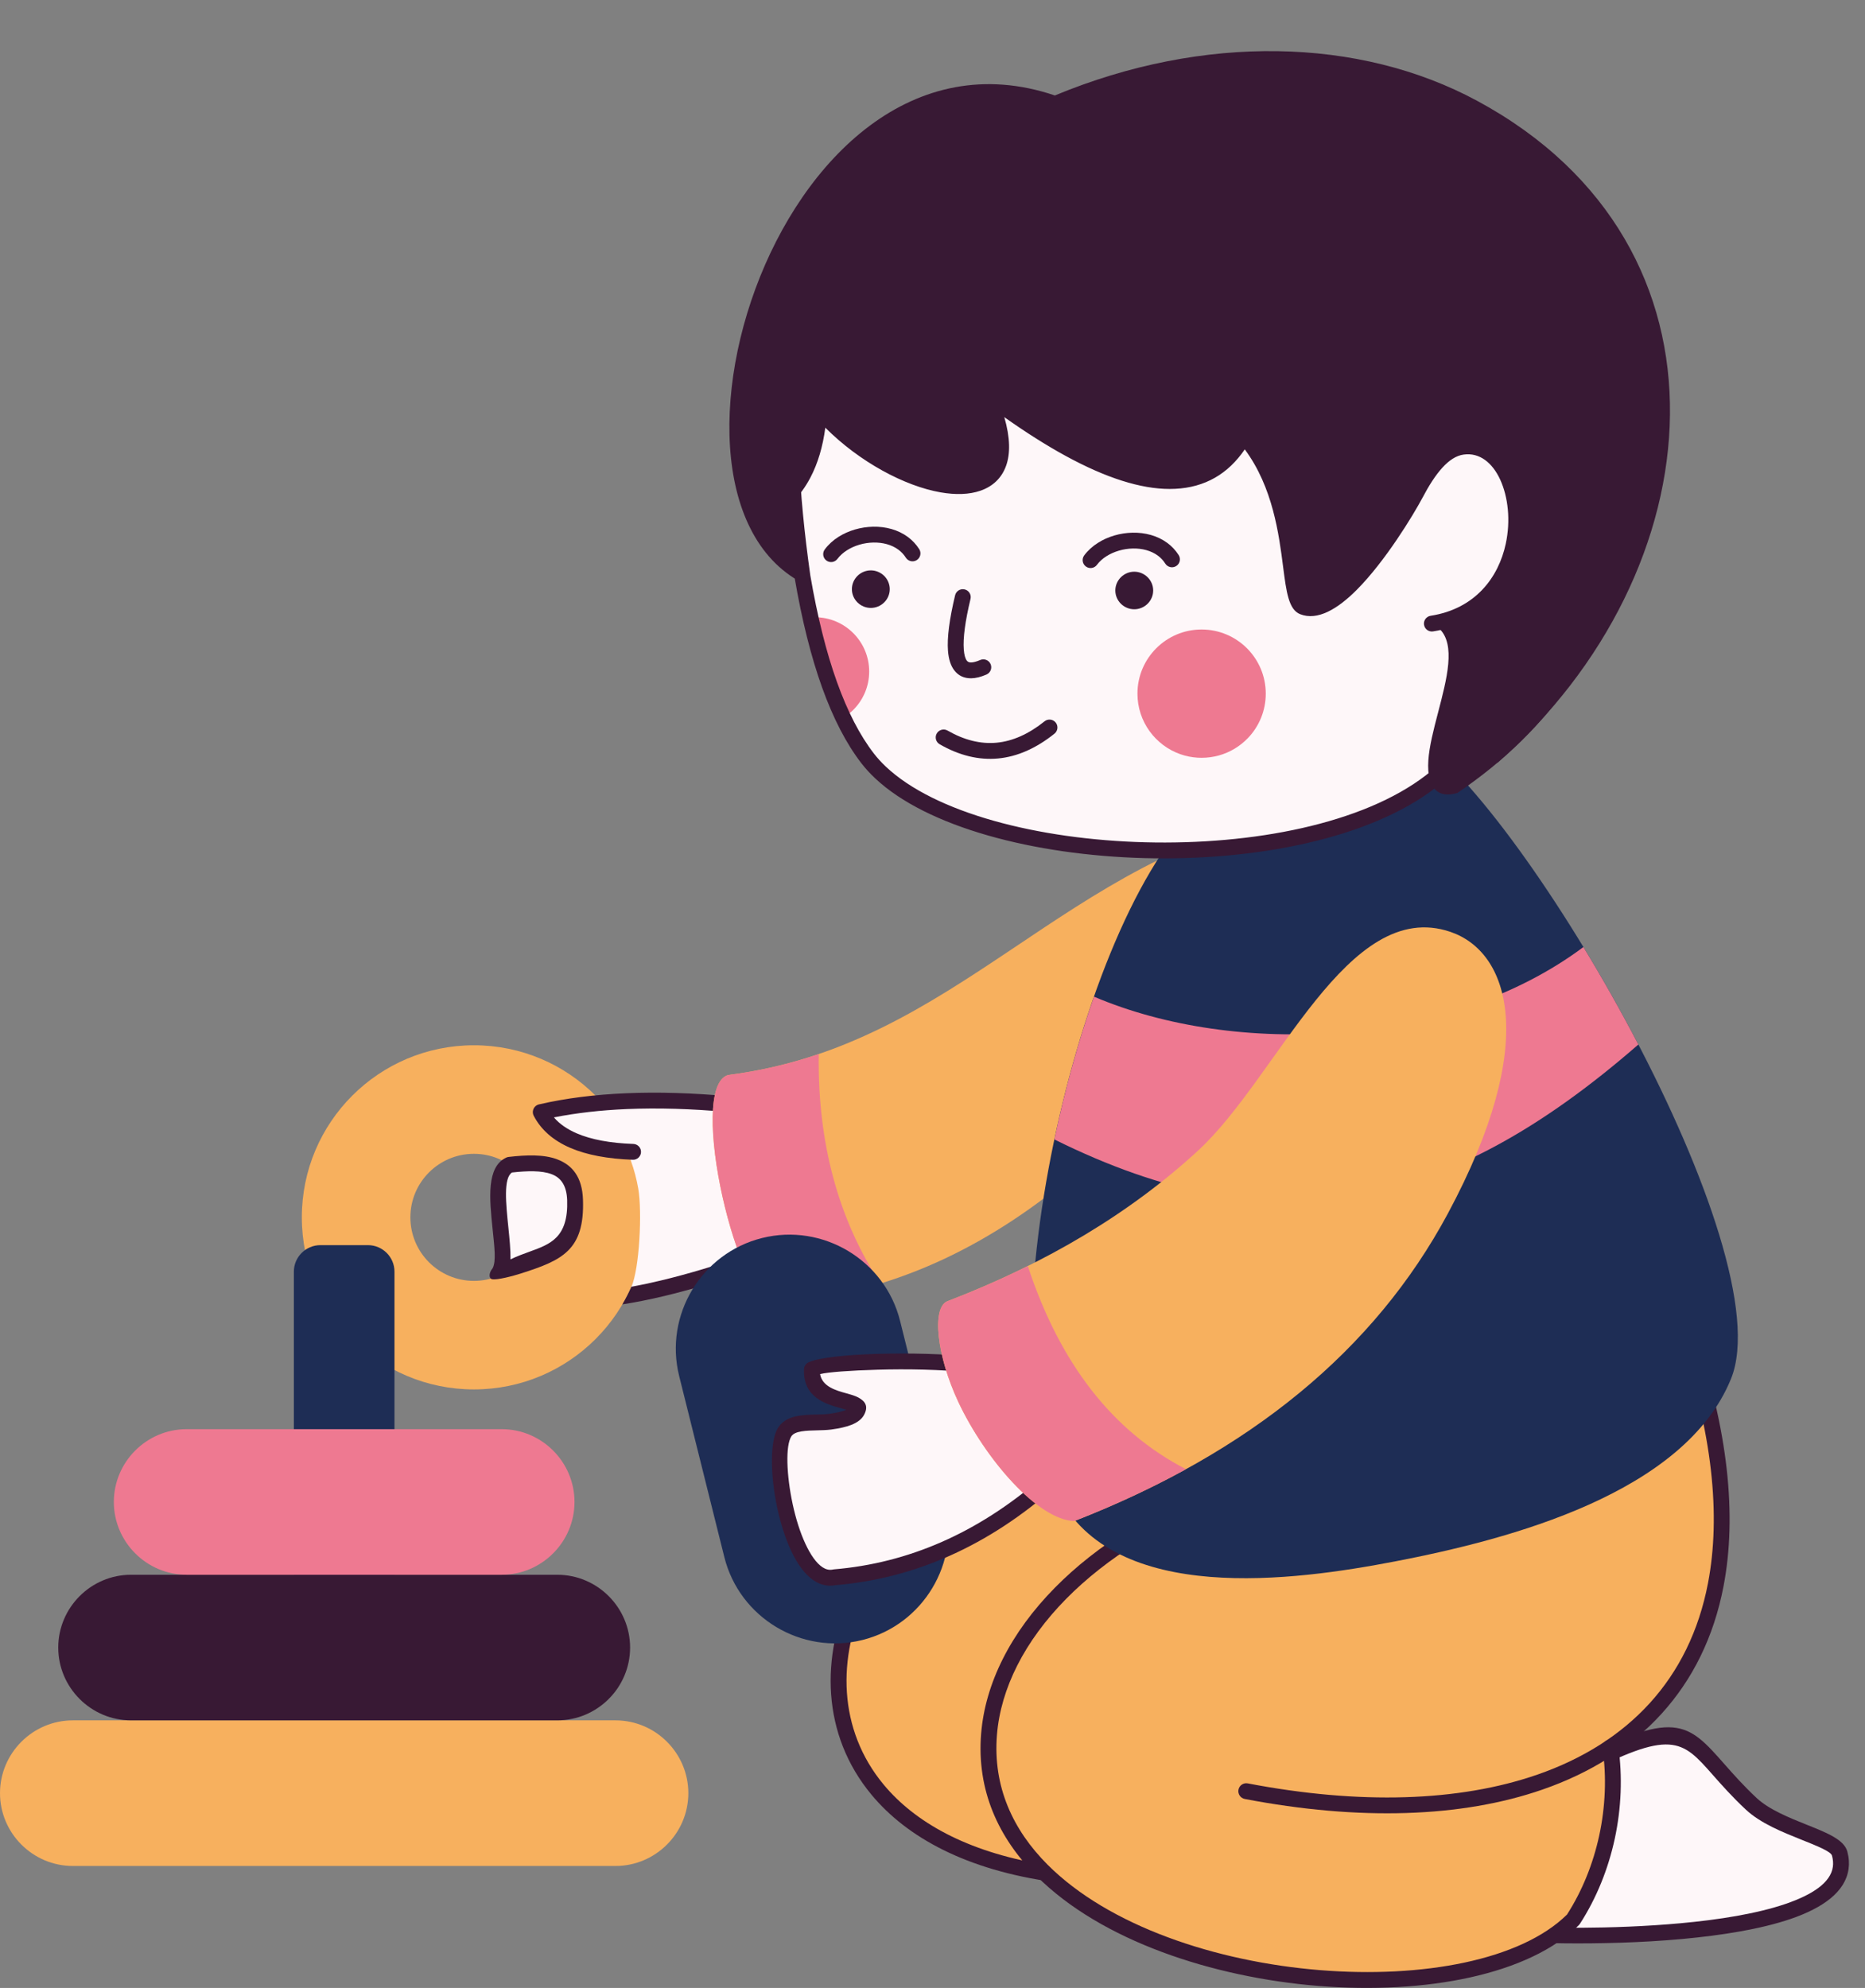
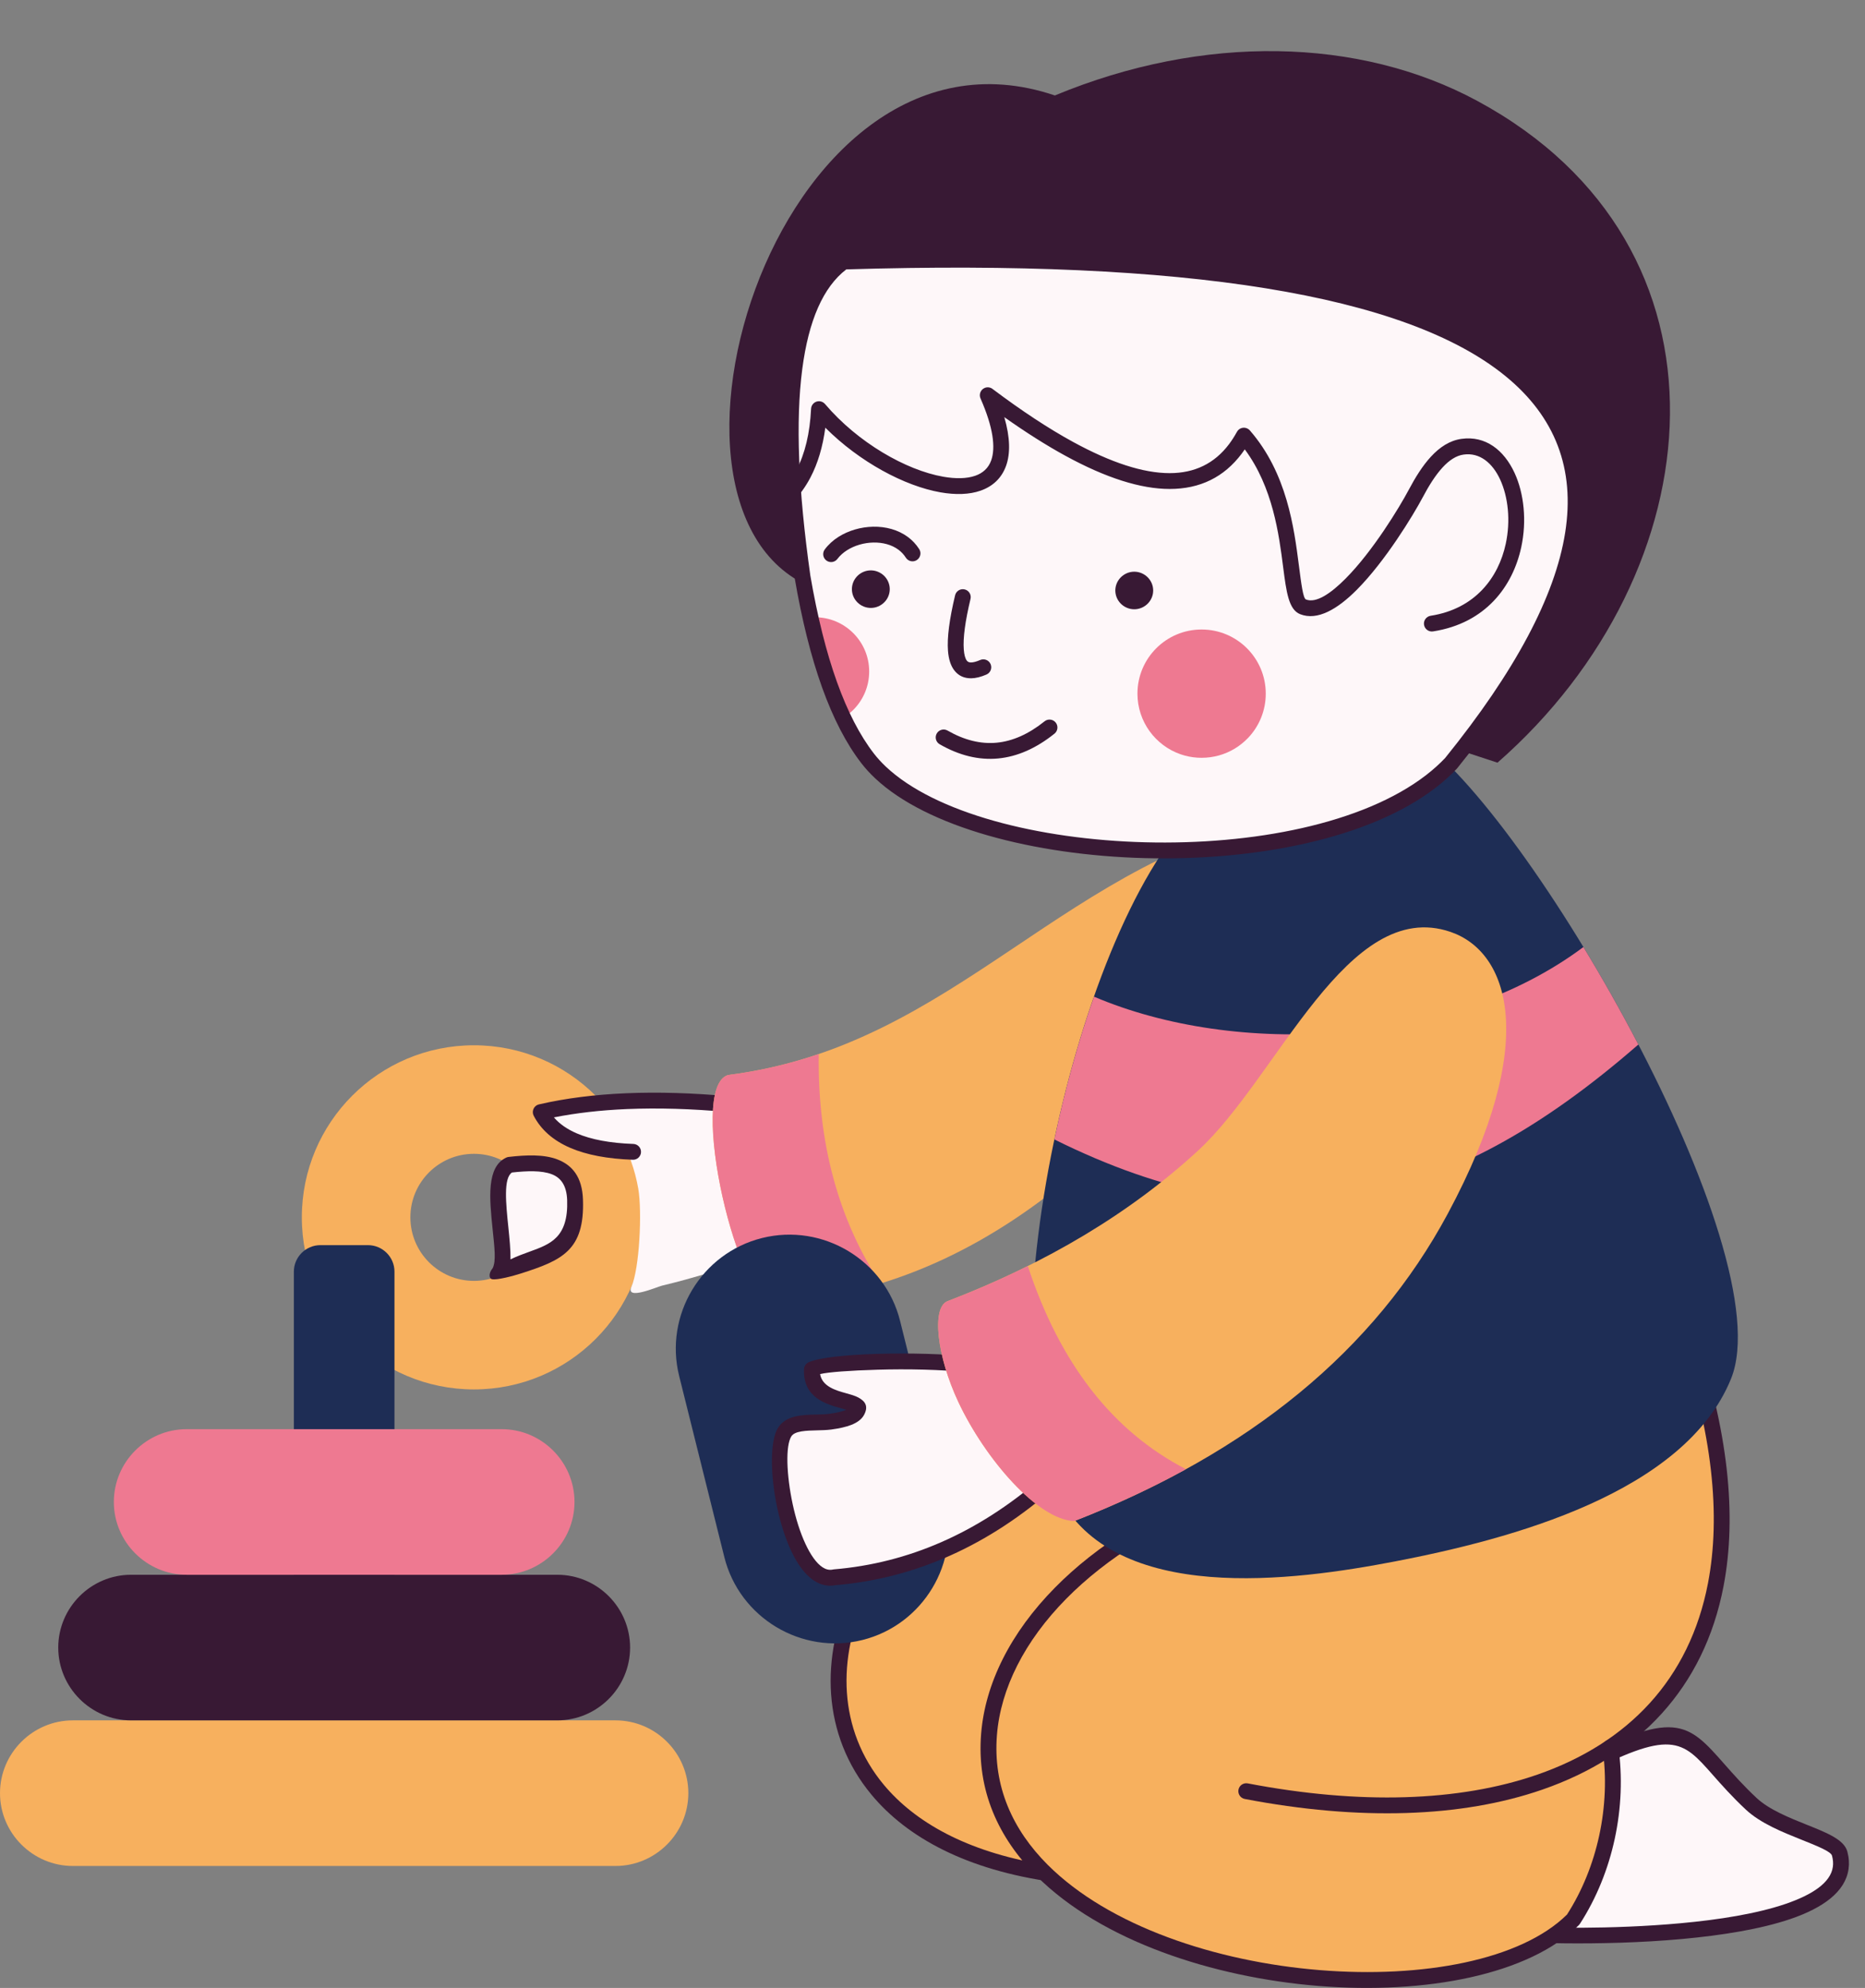
<svg xmlns="http://www.w3.org/2000/svg" height="334.4" preserveAspectRatio="xMidYMid meet" version="1.0" viewBox="0.0 -8.6 313.7 334.4" width="313.7" zoomAndPan="magnify">
  <rect x="0.0" y="-8.6" width="313.7" height="334.4" fill="#808080" stroke="none" />
  <defs>
    <clipPath id="a">
      <path d="M 164 240 L 273 240 L 273 325.789 L 164 325.789 Z M 164 240" />
    </clipPath>
  </defs>
  <g>
    <g id="change1_1">
      <path d="M 264.477 289.438 C 258.324 300.926 254.703 309.953 253.617 316.516 C 255.824 317.219 313.746 319.215 309.438 303.195 C 308.715 300.496 299.133 299.082 294.562 294.816 C 283.32 284.332 285.754 278.098 264.477 289.438" fill="#fef7f9" fill-rule="evenodd" />
    </g>
    <g id="change2_1">
      <path d="M 255.91 304.328 C 257.734 299.781 260.199 294.605 263.305 288.812 C 263.422 288.586 263.609 288.395 263.852 288.262 C 281.758 278.719 283.812 281.055 290.113 288.211 C 291.562 289.852 293.262 291.781 295.469 293.844 C 297.578 295.812 301.008 297.184 303.965 298.367 C 307.344 299.719 310.191 300.859 310.727 302.848 C 311.004 303.879 311.066 304.859 310.934 305.789 C 310.391 309.637 306.629 312.324 301.215 314.18 C 296.168 315.906 289.586 316.953 282.93 317.562 C 268.902 318.844 254.332 318.145 253.215 317.793 C 252.594 317.594 252.191 316.965 252.301 316.301 C 252.863 312.922 254.066 308.93 255.91 304.328 Z M 265.461 290.426 C 262.5 295.969 260.141 300.938 258.383 305.32 C 256.852 309.137 255.785 312.496 255.184 315.391 C 258.965 315.699 270.918 315.988 282.688 314.91 C 289.148 314.32 295.516 313.309 300.359 311.652 C 304.836 310.117 307.918 308.094 308.293 305.426 C 308.375 304.848 308.332 304.219 308.148 303.539 C 307.961 302.84 305.684 301.926 302.973 300.844 C 299.805 299.574 296.125 298.102 293.652 295.793 C 291.32 293.613 289.59 291.648 288.109 289.973 C 282.898 284.055 281.168 282.094 265.461 290.426" fill="#381934" fill-rule="evenodd" />
    </g>
    <g id="change3_1">
      <path d="M 165.918 248.895 C 168.312 247.473 170.656 245.875 172.949 244.102 C 173.164 243.926 173.461 243.852 173.75 243.93 C 174.227 244.062 174.68 244.176 175.113 244.266 C 175.535 244.355 175.945 244.43 176.34 244.488 L 176.543 244.547 L 177.793 245.059 C 178.906 245.523 180.062 246.008 181.117 246.316 C 181.355 246.375 181.566 246.531 181.688 246.758 C 182.32 247.469 182.996 248.137 183.711 248.754 L 183.723 248.766 C 184.508 249.438 185.34 250.055 186.215 250.621 C 186.32 250.684 186.418 250.77 186.496 250.875 C 186.781 251.273 186.688 251.832 186.289 252.117 C 180.785 256.059 175.586 261.035 171.805 266.801 C 168.586 271.703 166.395 277.184 165.918 283.082 C 165.602 286.984 166.051 290.617 167.141 293.973 C 168.293 297.535 170.176 300.805 172.637 303.77 C 172.805 303.977 172.879 304.254 172.82 304.531 C 172.715 305.012 172.238 305.312 171.758 305.211 C 166.402 304.031 161.812 302.32 157.945 300.207 C 153.809 297.949 150.496 295.219 147.965 292.176 C 145.055 288.676 143.184 284.777 142.238 280.711 C 141.238 276.414 141.273 271.926 142.199 267.508 C 142.262 267.133 142.562 266.828 142.953 266.773 C 146.609 266.262 149.926 264.668 152.559 262.312 C 155.191 259.953 157.148 256.828 158.086 253.258 C 158.145 252.984 158.328 252.746 158.605 252.629 C 161.086 251.562 163.527 250.32 165.918 248.895" fill="#f7b05e" fill-rule="evenodd" />
    </g>
    <g id="change3_2">
      <path d="M 211.723 255.957 C 219.98 255.734 228.188 254.387 234.504 253.172 C 242.773 251.578 252.84 249.258 262.234 245.629 C 271.566 242.023 280.254 237.129 285.859 230.379 C 285.984 230.227 286.16 230.117 286.371 230.074 C 286.852 229.98 287.316 230.293 287.414 230.77 C 288.438 235.832 289 240.59 289.125 245.047 C 289.254 249.637 288.922 253.91 288.164 257.863 C 287.387 261.938 286.148 265.684 284.496 269.086 C 282.805 272.578 280.68 275.711 278.16 278.477 C 277.07 279.676 275.895 280.82 274.645 281.895 C 273.398 282.973 272.07 283.984 270.68 284.926 L 270.598 284.984 C 268.855 286.156 267.004 287.223 265.047 288.188 C 263.086 289.148 261.023 290.008 258.863 290.754 C 252.203 293.066 244.637 294.348 236.367 294.598 C 228.117 294.848 219.168 294.07 209.711 292.258 C 209.598 292.238 209.488 292.262 209.398 292.312 L 209.379 292.328 C 209.281 292.391 209.211 292.492 209.188 292.609 C 209.168 292.723 209.188 292.832 209.238 292.926 L 209.258 292.945 C 209.316 293.035 209.414 293.102 209.523 293.129 L 209.543 293.133 C 219.105 294.961 228.156 295.742 236.496 295.48 C 244.824 295.219 252.445 293.918 259.152 291.594 C 260.977 290.961 262.754 290.242 264.477 289.438 C 266.156 288.652 267.762 287.801 269.281 286.879 C 269.406 286.785 269.562 286.727 269.727 286.711 C 270.219 286.672 270.648 287.031 270.691 287.523 C 270.879 289.629 270.898 291.773 270.762 293.922 C 270.621 296.074 270.32 298.227 269.863 300.34 C 269.336 302.777 268.602 305.172 267.668 307.469 C 266.75 309.723 265.633 311.895 264.328 313.93 L 264.203 314.086 C 260.297 317.934 254.305 320.652 247.168 322.258 C 239.672 323.941 230.887 324.41 221.934 323.684 C 217.473 323.324 212.965 322.664 208.551 321.711 C 204.27 320.785 200.07 319.578 196.078 318.09 C 191.945 316.551 188.051 314.719 184.539 312.598 C 181.188 310.57 178.164 308.277 175.605 305.715 C 172.484 302.598 170.047 299.074 168.52 295.164 C 167.086 291.496 166.453 287.484 166.805 283.148 C 167.129 279.113 168.328 275.043 170.352 271.074 C 172.344 267.156 175.145 263.324 178.699 259.719 C 180.02 258.379 181.453 257.062 182.996 255.777 C 184.516 254.512 186.129 253.289 187.832 252.113 C 188.086 251.938 188.43 251.902 188.73 252.051 C 195.246 255.285 203.52 256.176 211.723 255.957" fill="#f7b05e" fill-rule="evenodd" />
    </g>
    <g id="change2_2">
      <path d="M 282.289 215.645 C 282.055 214.949 282.422 214.191 283.117 213.953 C 283.809 213.715 284.566 214.082 284.805 214.777 C 290.754 231.922 292.168 246.406 289.91 258.195 C 288.266 266.789 284.68 273.953 279.477 279.676 C 274.289 285.379 267.5 289.637 259.441 292.43 C 245.848 297.148 228.621 297.688 209.375 294.008 C 208.652 293.867 208.18 293.168 208.316 292.445 C 208.453 291.723 209.152 291.25 209.875 291.387 C 228.672 294.984 245.426 294.477 258.574 289.918 C 266.203 287.273 272.613 283.254 277.504 277.879 C 282.375 272.52 285.742 265.785 287.293 257.695 C 289.465 246.344 288.078 232.32 282.289 215.645" fill="#381934" fill-rule="evenodd" />
    </g>
    <g clip-path="url(#a)" id="change2_19">
      <path d="M 206.5 240.676 C 207.191 240.426 207.957 240.785 208.207 241.473 C 208.457 242.164 208.102 242.93 207.41 243.18 C 195.535 247.5 186.062 253.516 179.336 260.34 C 172.336 267.441 168.324 275.406 167.691 283.219 C 166.988 291.91 170.359 299.215 176.23 305.086 C 181.379 310.23 188.441 314.301 196.391 317.258 C 204.379 320.234 213.266 322.09 222.004 322.797 C 239.234 324.191 255.781 321.141 263.578 313.449 C 266.148 309.445 267.973 304.887 268.996 300.152 C 270.039 295.32 270.246 290.309 269.562 285.512 C 269.461 284.785 269.969 284.105 270.695 284.004 C 271.426 283.902 272.102 284.41 272.203 285.137 C 272.934 290.254 272.711 295.59 271.605 300.715 C 270.504 305.801 268.531 310.703 265.746 315.012 L 265.566 315.23 C 257.234 323.57 239.805 326.918 221.797 325.461 C 212.836 324.734 203.703 322.824 195.461 319.754 C 187.172 316.668 179.777 312.398 174.352 306.973 C 167.938 300.562 164.258 292.562 165.031 283.012 C 165.715 274.57 169.988 266.027 177.434 258.473 C 184.426 251.375 194.238 245.137 206.5 240.676" fill="#381934" fill-rule="evenodd" />
    </g>
    <g id="change3_3">
      <path d="M 79.715 185.484 C 73.812 185.484 69.027 190.27 69.027 196.172 C 69.027 202.074 73.812 206.859 79.715 206.859 C 85.617 206.859 90.402 202.074 90.402 196.172 C 90.402 190.27 85.617 185.484 79.715 185.484 Z M 79.715 167.227 C 95.699 167.227 108.66 180.184 108.66 196.172 C 108.66 212.16 95.699 225.117 79.715 225.117 C 63.727 225.117 50.77 212.16 50.77 196.172 C 50.77 180.184 63.727 167.227 79.715 167.227" fill="#f7b05e" fill-rule="evenodd" />
    </g>
    <g id="change1_2">
      <path d="M 89.488 202.738 C 88.844 202.969 88.211 203.219 87.57 203.461 C 87.117 203.645 86.68 203.836 86.281 204.027 C 86.152 204.094 86.008 204.133 85.852 204.133 C 85.363 204.125 84.973 203.719 84.98 203.23 C 84.992 202.473 84.949 201.629 84.883 200.727 C 84.812 199.797 84.719 198.906 84.629 198.012 L 84.617 197.914 C 84.184 193.664 83.727 189.16 85.613 187.902 L 85.641 187.883 C 85.754 187.809 85.887 187.762 86.027 187.746 C 86.379 187.711 86.758 187.684 87.105 187.637 C 88.207 187.543 89.285 187.5 90.289 187.551 C 91.324 187.605 92.281 187.77 93.105 188.082 C 94.035 188.43 94.816 189.008 95.379 189.891 C 95.914 190.73 96.238 191.828 96.285 193.258 C 96.516 200.152 93.234 201.383 89.488 202.738" fill="#fef7f9" fill-rule="evenodd" />
    </g>
    <g id="change2_3">
      <path d="M 85.508 197.852 C 85.703 199.766 85.895 201.633 85.867 203.242 C 86.957 202.711 88.059 202.312 89.125 201.926 C 92.57 200.676 95.609 199.578 95.398 193.285 C 95.312 190.766 94.305 189.484 92.793 188.914 C 91.082 188.266 88.672 188.348 86.117 188.629 C 84.656 189.574 85.094 193.836 85.508 197.852 Z M 82.867 204.727 C 83.473 203.527 83.168 201.195 82.855 198.125 C 82.336 193.051 81.781 187.656 85.172 186.113 C 85.301 186.055 85.434 186.02 85.57 186.008 C 88.566 185.664 91.461 185.559 93.73 186.418 C 96.254 187.375 97.934 189.375 98.059 193.203 C 98.348 201.746 94.52 203.406 87.609 205.617 C 86.355 206.02 83.594 206.762 82.754 206.574 C 82.246 206.465 82.156 205.566 82.867 204.727" fill="#381934" fill-rule="evenodd" />
    </g>
    <g id="change1_3">
      <path d="M 107.359 191.348 C 107.082 189.762 106.68 188.227 106.152 186.758 L 106.137 186.715 C 105.961 186.254 106.191 185.738 106.648 185.562 C 106.723 185.539 106.785 185.488 106.836 185.43 L 106.852 185.41 C 106.898 185.344 106.93 185.262 106.934 185.18 C 106.938 185.051 106.891 184.934 106.812 184.852 C 106.738 184.77 106.633 184.719 106.52 184.711 L 105.848 184.684 C 103.984 184.594 102.293 184.395 100.777 184.094 C 99.23 183.789 97.852 183.379 96.645 182.855 C 95.793 182.488 95.02 182.062 94.324 181.574 C 93.641 181.098 93.043 180.57 92.535 179.984 C 92.414 179.867 92.328 179.711 92.293 179.531 C 92.199 179.051 92.516 178.582 92.996 178.484 C 94.43 178.203 95.938 177.953 97.512 177.746 C 99.078 177.535 100.676 177.371 102.293 177.25 L 103.848 177.145 L 105.414 177.07 C 107.668 176.973 110.016 176.949 112.449 177 C 114.902 177.051 117.418 177.172 119.98 177.363 C 120.461 177.398 120.828 177.812 120.805 178.297 C 120.645 181.23 120.992 184.992 121.676 188.895 C 122.402 193.043 123.512 197.332 124.789 200.961 C 124.934 201.371 124.762 201.84 124.363 202.047 C 123.59 202.449 122.84 202.918 122.129 203.434 C 121.414 203.953 120.75 204.516 120.133 205.113 C 120.031 205.223 119.902 205.305 119.75 205.352 C 118.258 205.809 116.805 206.234 115.395 206.621 C 114.031 206.996 112.691 207.34 111.375 207.656 L 111.293 207.68 C 110.508 207.867 105.16 210.219 106.207 207.848 C 107.559 204.789 108.031 195.254 107.359 191.348" fill="#fef7f9" fill-rule="evenodd" />
    </g>
    <g id="change2_4">
-       <path d="M 106.207 207.848 C 107.754 207.566 109.379 207.223 111.086 206.812 C 115.484 205.766 120.363 204.312 125.723 202.465 C 126.418 202.223 127.176 202.594 127.414 203.285 C 127.652 203.98 127.285 204.738 126.59 204.977 C 121.074 206.883 116.109 208.359 111.703 209.414 C 109.207 210.008 106.871 210.473 104.691 210.809 C 105.25 209.855 105.758 208.867 106.207 207.848" fill="#381934" fill-rule="evenodd" />
-     </g>
+       </g>
    <g id="change2_5">
      <path d="M 106.535 183.824 C 107.27 183.848 107.844 184.469 107.82 185.199 C 107.793 185.938 107.176 186.512 106.441 186.484 C 102.18 186.332 98.68 185.668 95.941 184.492 C 93.062 183.254 91.004 181.449 89.773 179.086 C 89.434 178.434 89.688 177.625 90.344 177.285 C 90.469 177.223 90.594 177.18 90.727 177.156 C 95.137 176.141 100.012 175.52 105.344 175.297 C 110.668 175.07 116.453 175.242 122.695 175.809 C 123.43 175.875 123.969 176.523 123.902 177.254 C 123.836 177.988 123.188 178.527 122.457 178.461 C 116.336 177.902 110.664 177.738 105.449 177.957 C 101.027 178.145 96.934 178.613 93.168 179.359 C 94.109 180.453 95.387 181.344 96.996 182.039 C 99.434 183.09 102.617 183.684 106.535 183.824" fill="#381934" fill-rule="evenodd" />
    </g>
    <g id="change3_4">
      <path d="M 130.477 210.598 C 163.121 208.18 189.258 187.027 215.102 149.07 C 217.18 135.117 218.219 128.141 218.219 128.141 C 178.965 135.434 161.223 167.344 122.473 172.227 C 115.422 174.297 124.297 211.785 130.477 210.598" fill="#f7b05e" fill-rule="evenodd" />
    </g>
    <g id="change4_1">
      <path d="M 130.477 210.598 C 136.559 210.148 142.418 209.047 148.09 207.305 C 140.969 196.426 137.508 183.555 137.715 168.703 C 132.973 170.316 127.93 171.539 122.473 172.227 C 115.422 174.297 124.297 211.785 130.477 210.598" fill="#ee7991" fill-rule="evenodd" />
    </g>
    <g id="change2_6">
      <path d="M 175.242 232.562 C 176.926 232.078 177.664 234.637 175.984 235.121 C 161.496 239.355 150.934 248.863 145.824 259.605 C 140.785 270.191 140.93 282.328 148.645 291.605 C 153.891 297.91 162.57 302.82 175.223 304.977 C 175.703 306.105 176.398 307.129 177.289 307.992 C 162.59 305.973 152.57 300.488 146.602 293.309 C 138.207 283.215 137.918 270 143.41 258.457 C 148.824 247.086 159.973 237.031 175.242 232.562" fill="#381934" fill-rule="evenodd" />
    </g>
    <g id="change5_1">
      <path d="M 234.672 254.043 C 217.777 257.297 187.395 261.492 177.922 242.758 C 165.043 217.289 181.926 143.191 202.969 126.246 C 226.301 118.93 237.969 115.27 237.969 115.27 C 256.836 127.438 299.883 201.883 291.16 223.336 C 283.332 242.566 254.078 250.309 234.672 254.043" fill="#1e2d55" fill-rule="evenodd" />
    </g>
    <g id="change2_7">
      <path d="M 139.578 91.176 C 187.355 101.113 224.785 110.617 251.883 119.691 C 288.527 87.605 293.75 32.773 248.441 8.348 C 228.633 -2.328 202.445 -2.922 177.434 7.457 C 129.832 -8.633 103.32 82.406 139.578 91.176" fill="#381934" fill-rule="evenodd" />
    </g>
    <g id="change1_4">
      <path d="M 141.883 35.395 C 258.43 31.773 292.496 59.902 244.078 119.781 C 224.23 140.801 160.703 138.09 145.938 118.969 C 141.039 112.629 137.387 102.434 134.98 88.391 C 130.867 59.309 133.168 41.645 141.883 35.395" fill="#fef7f9" fill-rule="evenodd" />
    </g>
    <g id="change4_2">
      <path d="M 202.113 97.289 C 196.156 97.289 191.324 102.121 191.324 108.078 C 191.324 112.805 194.359 116.816 198.582 118.281 C 199.484 118.594 200.441 118.789 201.434 118.852 C 201.656 118.863 201.887 118.871 202.113 118.871 C 204.145 118.871 206.047 118.312 207.672 117.336 C 208.5 116.836 209.254 116.23 209.922 115.535 C 211.77 113.598 212.906 110.973 212.906 108.078 C 212.906 102.121 208.074 97.289 202.113 97.289" fill="#ee7991" fill-rule="evenodd" />
    </g>
    <g id="change4_3">
      <path d="M 137.078 95.23 C 136.824 95.23 136.574 95.242 136.324 95.262 C 137.816 101.953 139.648 107.582 141.828 112.145 C 142.508 111.73 143.129 111.23 143.676 110.656 C 145.238 109.02 146.199 106.801 146.199 104.355 C 146.199 99.316 142.113 95.23 137.078 95.23" fill="#ee7991" fill-rule="evenodd" />
    </g>
    <g id="change2_8">
      <path d="M 243.074 118.91 C 290.168 60.633 256.59 33.234 142.348 36.715 C 138.48 39.68 136.012 45.277 134.941 53.504 C 133.809 62.199 134.258 73.75 136.293 88.145 L 136.293 88.164 C 137.488 95.121 138.98 101.109 140.777 106.117 C 142.555 111.078 144.625 115.09 146.992 118.152 C 147.574 118.906 148.246 119.641 148.992 120.348 C 157.246 128.145 174.602 132.613 192.605 133.082 C 210.637 133.555 229.223 130.008 239.883 121.777 C 241.043 120.879 242.113 119.922 243.074 118.91 Z M 141.941 34.062 C 260.344 30.398 294.734 59.254 245.117 120.617 L 245.047 120.699 C 243.984 121.828 242.797 122.891 241.508 123.883 C 230.344 132.508 211.109 136.23 192.543 135.746 C 173.941 135.258 155.902 130.539 147.168 122.289 C 146.32 121.488 145.555 120.652 144.883 119.781 C 142.352 116.504 140.148 112.246 138.27 107.016 C 136.414 101.836 134.879 95.695 133.664 88.613 L 133.652 88.516 C 131.59 73.891 131.137 62.102 132.301 53.16 C 133.5 43.941 136.438 37.656 141.105 34.309 C 141.359 34.129 141.652 34.047 141.941 34.062" fill="#381934" fill-rule="evenodd" />
    </g>
    <g id="change2_9">
-       <path d="M 270.953 73.367 C 271.117 77.551 270.707 81.172 269.727 84.238 C 271.07 83.535 272.441 82.805 273.844 82.047 C 270.613 99.77 261.039 114.02 245.121 124.797 C 243.207 125.328 241.855 124.988 241.07 123.777 C 237.105 117.684 248.742 100.023 240.844 96.293 C 242.246 95.949 243.73 95.523 245.301 95.016 C 259.742 88.699 256.512 65.07 246.008 66.543 C 242.758 66.996 240.277 70.375 238.117 74.445 C 235.586 79.223 225.254 95.887 219.176 93.477 C 215.984 92.207 218.852 75.734 209.227 64.676 C 202.613 76.773 188.254 74.508 166.145 57.887 C 176.156 80.598 150.391 75.086 137.754 60.223 C 137.34 68.871 134.262 74.734 128.516 77.812 C 124.293 42.102 134.66 22.809 159.625 19.93 C 240.266 19.52 277.375 37.332 270.953 73.367" fill="#381934" fill-rule="evenodd" />
-     </g>
+       </g>
    <g id="change2_10">
      <path d="M 129.141 78.988 C 128.492 79.332 127.688 79.086 127.34 78.438 C 126.992 77.789 127.238 76.984 127.891 76.637 C 130.516 75.23 132.539 73.176 133.957 70.484 C 135.402 67.727 136.227 64.285 136.426 60.16 C 136.461 59.426 137.086 58.859 137.816 58.891 C 138.203 58.91 138.539 59.09 138.773 59.363 C 144.289 65.848 152.371 70.488 158.664 71.59 C 160.758 71.957 162.613 71.926 164.043 71.426 C 165.312 70.984 166.262 70.141 166.723 68.844 C 167.488 66.684 167.07 63.289 164.926 58.422 C 164.629 57.75 164.934 56.961 165.605 56.664 C 166.094 56.449 166.641 56.551 167.02 56.879 C 171.891 60.535 176.375 63.488 180.477 65.73 C 186.883 69.23 192.309 70.988 196.738 70.988 C 200.953 70.988 204.285 69.363 206.73 66.113 C 207.203 65.484 207.645 64.793 208.059 64.039 C 208.406 63.395 209.219 63.156 209.863 63.508 C 210.008 63.586 210.129 63.688 210.23 63.801 C 216.48 70.977 217.664 80.199 218.473 86.469 C 218.891 89.723 219.188 92.047 219.664 92.238 C 221.363 92.91 223.812 91.262 226.324 88.734 C 230.91 84.133 235.395 76.73 236.938 73.824 C 238.066 71.695 239.289 69.738 240.672 68.234 C 242.168 66.609 243.855 65.496 245.824 65.223 C 249.871 64.656 252.977 67.109 254.75 70.938 C 255.551 72.672 256.074 74.699 256.273 76.852 C 256.473 78.977 256.355 81.23 255.883 83.426 C 254.469 90.027 249.883 96.238 241.047 97.609 C 240.32 97.723 239.641 97.223 239.527 96.496 C 239.414 95.773 239.914 95.094 240.641 94.98 C 248.16 93.812 252.062 88.512 253.273 82.875 C 253.691 80.93 253.797 78.949 253.621 77.09 C 253.449 75.254 253.004 73.523 252.328 72.055 C 251.043 69.277 248.895 67.484 246.191 67.863 C 244.91 68.039 243.73 68.848 242.637 70.039 C 241.43 71.355 240.328 73.121 239.301 75.066 C 237.695 78.086 233.023 85.781 228.215 90.613 C 224.988 93.855 221.598 95.867 218.684 94.711 C 216.754 93.945 216.367 90.969 215.832 86.805 C 215.125 81.289 214.105 73.363 209.375 66.988 L 208.859 67.711 C 205.883 71.672 201.84 73.652 196.738 73.648 C 191.855 73.648 186.004 71.785 179.203 68.066 C 176 66.316 172.574 64.148 168.926 61.566 C 169.93 65.02 169.949 67.715 169.234 69.73 C 168.477 71.855 166.957 73.23 164.922 73.941 C 163.039 74.598 160.727 74.66 158.203 74.219 C 152.141 73.156 144.578 69.105 138.82 63.34 C 138.398 66.551 137.562 69.348 136.316 71.727 C 134.648 74.898 132.258 77.316 129.141 78.988" fill="#381934" fill-rule="evenodd" />
    </g>
    <g id="change2_11">
      <path d="M 190.785 93.887 C 191.652 93.887 192.449 93.531 193.023 92.969 C 193.609 92.395 193.969 91.598 193.969 90.727 C 193.969 89.855 193.609 89.062 193.023 88.488 C 192.449 87.922 191.652 87.566 190.785 87.566 C 189.918 87.566 189.125 87.922 188.547 88.488 C 187.965 89.062 187.602 89.855 187.602 90.727 C 187.602 91.598 187.965 92.395 188.547 92.969 C 189.125 93.531 189.918 93.887 190.785 93.887" fill="#381934" fill-rule="evenodd" />
    </g>
    <g id="change2_12">
      <path d="M 146.477 93.66 C 147.344 93.66 148.137 93.309 148.715 92.742 C 149.297 92.172 149.66 91.375 149.66 90.504 C 149.66 89.633 149.297 88.84 148.715 88.262 C 148.137 87.699 147.344 87.344 146.477 87.344 C 145.609 87.344 144.812 87.699 144.238 88.262 C 143.652 88.84 143.293 89.633 143.293 90.504 C 143.293 91.375 143.652 92.172 144.238 92.742 C 144.812 93.309 145.609 93.66 146.477 93.66" fill="#381934" fill-rule="evenodd" />
    </g>
    <g id="change2_13">
      <path d="M 140.863 85.41 C 140.426 86 139.594 86.125 139.004 85.688 C 138.41 85.246 138.289 84.414 138.727 83.824 C 139.348 82.988 140.137 82.277 141.035 81.707 C 142.707 80.648 144.793 80.039 146.859 80 C 148.957 79.957 151.055 80.5 152.715 81.73 C 153.453 82.277 154.098 82.961 154.617 83.773 C 155.012 84.395 154.824 85.219 154.203 85.613 C 153.582 86.012 152.758 85.824 152.363 85.203 C 152.02 84.668 151.602 84.223 151.125 83.871 C 149.969 83.008 148.449 82.633 146.91 82.66 C 145.328 82.691 143.738 83.152 142.465 83.961 C 141.828 84.367 141.277 84.855 140.863 85.41" fill="#381934" fill-rule="evenodd" />
    </g>
    <g id="change2_14">
-       <path d="M 184.508 86.414 C 184.07 87.004 183.234 87.129 182.645 86.688 C 182.055 86.25 181.93 85.414 182.367 84.824 C 182.98 84 183.773 83.289 184.676 82.715 C 186.348 81.648 188.434 81.043 190.5 81.004 C 192.598 80.961 194.699 81.504 196.355 82.734 C 197.094 83.281 197.742 83.961 198.258 84.773 C 198.652 85.395 198.469 86.219 197.848 86.613 C 197.223 87.012 196.398 86.824 196.004 86.203 C 195.664 85.668 195.242 85.223 194.77 84.871 C 193.609 84.012 192.094 83.633 190.551 83.664 C 188.973 83.695 187.379 84.156 186.105 84.965 C 185.473 85.363 184.926 85.852 184.508 86.414" fill="#381934" fill-rule="evenodd" />
-     </g>
+       </g>
    <g id="change2_15">
      <path d="M 160.652 91.531 C 160.824 90.816 161.543 90.375 162.258 90.547 C 162.973 90.715 163.414 91.434 163.242 92.148 C 162.344 95.902 161.965 98.742 162.113 100.664 C 162.184 101.547 162.352 102.168 162.621 102.527 C 162.781 102.734 163.02 102.84 163.336 102.832 C 163.738 102.828 164.25 102.688 164.867 102.422 C 165.543 102.125 166.328 102.434 166.621 103.109 C 166.914 103.781 166.605 104.566 165.934 104.863 C 164.992 105.273 164.137 105.484 163.371 105.496 C 162.152 105.512 161.191 105.059 160.492 104.133 C 159.91 103.359 159.559 102.266 159.453 100.863 C 159.285 98.684 159.688 95.574 160.652 91.531" fill="#381934" fill-rule="evenodd" />
    </g>
    <g id="change2_16">
      <path d="M 158.059 116.594 C 157.422 116.23 157.199 115.414 157.566 114.781 C 157.934 114.145 158.746 113.922 159.383 114.289 C 162.191 115.902 164.941 116.582 167.633 116.332 C 170.332 116.078 173.023 114.879 175.699 112.734 C 176.27 112.273 177.109 112.363 177.57 112.938 C 178.031 113.508 177.941 114.348 177.367 114.809 C 174.277 117.285 171.109 118.68 167.875 118.984 C 164.633 119.285 161.355 118.488 158.059 116.594" fill="#381934" fill-rule="evenodd" />
    </g>
    <g id="change5_2">
      <path d="M 128.188 199.648 C 138.406 197.102 148.852 203.375 151.398 213.594 L 158.996 244.055 C 161.547 254.273 155.273 264.719 145.051 267.27 C 134.832 269.816 124.387 263.543 121.836 253.324 L 114.238 222.863 C 111.691 212.641 117.965 202.199 128.188 199.648" fill="#1e2d55" fill-rule="evenodd" />
    </g>
    <g id="change5_3">
      <path d="M 53.883 200.848 L 61.902 200.848 C 64.348 200.848 66.352 202.852 66.352 205.301 L 66.352 263.418 C 66.352 265.867 64.348 267.871 61.902 267.871 L 53.883 267.871 C 51.434 267.871 49.43 265.867 49.43 263.418 L 49.43 205.301 C 49.43 202.852 51.434 200.848 53.883 200.848" fill="#1e2d55" fill-rule="evenodd" />
    </g>
    <g id="change3_5">
      <path d="M 12.246 280.785 L 103.535 280.785 C 110.273 280.785 115.781 286.293 115.781 293.031 C 115.781 299.766 110.273 305.277 103.535 305.277 L 12.246 305.277 C 5.512 305.277 0 299.766 0 293.031 C 0 286.293 5.512 280.785 12.246 280.785" fill="#f7b05e" fill-rule="evenodd" />
    </g>
    <g id="change2_17">
      <path d="M 22.043 256.293 L 93.738 256.293 C 100.477 256.293 105.984 261.801 105.984 268.539 C 105.984 275.273 100.477 280.785 93.738 280.785 L 22.043 280.785 C 15.305 280.785 9.797 275.273 9.797 268.539 C 9.797 261.801 15.305 256.293 22.043 256.293" fill="#381934" fill-rule="evenodd" />
    </g>
    <g id="change4_4">
      <path d="M 31.395 231.801 L 84.387 231.801 C 91.125 231.801 96.633 237.309 96.633 244.047 C 96.633 250.781 91.125 256.293 84.387 256.293 L 31.395 256.293 C 24.66 256.293 19.148 250.781 19.148 244.047 C 19.148 237.309 24.66 231.801 31.395 231.801" fill="#ee7991" fill-rule="evenodd" />
    </g>
    <g id="change1_5">
      <path d="M 163.617 220.984 C 168.445 227.387 172.789 233.883 176.645 240.469 C 165.648 250.195 153.551 255.613 140.352 256.719 C 133.23 258.25 129.297 236.438 132.004 232.266 C 133.328 230.223 137.16 230.871 139.617 230.547 C 142.191 230.203 143.707 229.617 144.156 228.785 C 145.48 226.332 136.344 228.016 136.566 221.762 C 137.836 220.539 153.738 219.855 163.617 220.984" fill="#fef7f9" fill-rule="evenodd" />
    </g>
    <g id="change2_18">
      <path d="M 169.391 231.398 C 167.348 228.344 165.184 225.293 162.898 222.246 C 158.312 221.766 152.559 221.656 147.609 221.801 C 143.031 221.93 139.246 222.207 137.941 222.539 C 138.305 224.648 140.625 225.293 142.34 225.766 C 143.133 225.988 143.836 226.184 144.375 226.477 C 145.602 227.137 146.09 228.008 145.328 229.418 C 144.949 230.117 144.227 230.68 143.164 231.094 C 142.312 231.422 141.184 231.68 139.789 231.867 C 139.062 231.961 138.266 231.98 137.449 232 C 135.656 232.043 133.707 232.086 133.117 232.992 C 132.098 234.566 132.277 239.508 133.336 244.445 C 133.848 246.812 134.57 249.152 135.477 251.094 C 136.324 252.918 137.309 254.355 138.375 255.047 C 138.895 255.387 139.449 255.531 140.02 255.426 L 140.242 255.387 C 152.82 254.336 164.387 249.266 174.938 240.191 C 173.188 237.246 171.34 234.316 169.391 231.398 Z M 164.707 220.211 C 167.113 223.406 169.414 226.645 171.602 229.918 C 173.781 233.176 175.848 236.473 177.793 239.793 C 178.129 240.363 177.988 241.082 177.492 241.492 C 166.301 251.383 153.977 256.902 140.527 258.047 C 139.234 258.297 138.031 258 136.926 257.281 C 135.395 256.289 134.098 254.465 133.055 252.223 C 132.066 250.102 131.277 247.559 130.727 245 C 129.539 239.465 129.496 233.684 130.887 231.543 C 132.238 229.457 134.926 229.395 137.398 229.34 C 138.137 229.32 138.859 229.305 139.445 229.227 C 140.621 229.07 141.543 228.863 142.203 228.605 L 142.363 228.543 L 141.629 228.336 C 138.883 227.574 135.066 226.512 135.234 221.715 C 135.246 221.355 135.402 221.031 135.645 220.801 L 135.695 220.754 C 135.824 220.641 135.977 220.555 136.141 220.5 C 137.766 219.793 142.27 219.289 147.539 219.137 C 152.82 218.984 158.996 219.113 163.77 219.656 C 164.164 219.703 164.492 219.91 164.707 220.211" fill="#381934" fill-rule="evenodd" />
    </g>
    <g id="change4_5">
      <path d="M 266.336 150.703 C 243.637 167.648 207.883 169.23 184.012 159.047 C 181.359 166.598 179.094 174.785 177.348 183.066 C 214.074 201.309 243.066 195.438 275.578 167.098 C 272.668 161.508 269.543 155.977 266.336 150.703" fill="#ee7991" fill-rule="evenodd" />
    </g>
    <g id="change3_6">
      <path d="M 180.707 247.258 C 210.254 235.738 231.191 218.508 243.516 195.57 C 259.117 166.527 253.754 151.488 243.973 148.152 C 226.633 142.238 214.973 172.566 201.52 184.945 C 190.145 195.414 176.094 203.855 159.371 210.273 C 156.641 211.352 157.613 219.586 161.191 227.211 C 165.723 236.863 174.645 247.113 180.707 247.258" fill="#f7b05e" fill-rule="evenodd" />
    </g>
    <g id="change4_6">
      <path d="M 180.707 247.258 C 187.41 244.645 193.668 241.734 199.484 238.535 C 187.148 232.168 178.281 220.777 172.883 204.359 C 168.59 206.492 164.086 208.465 159.371 210.273 C 156.641 211.352 157.617 219.586 161.191 227.211 C 165.723 236.863 174.645 247.113 180.707 247.258" fill="#ee7991" fill-rule="evenodd" />
    </g>
  </g>
</svg>